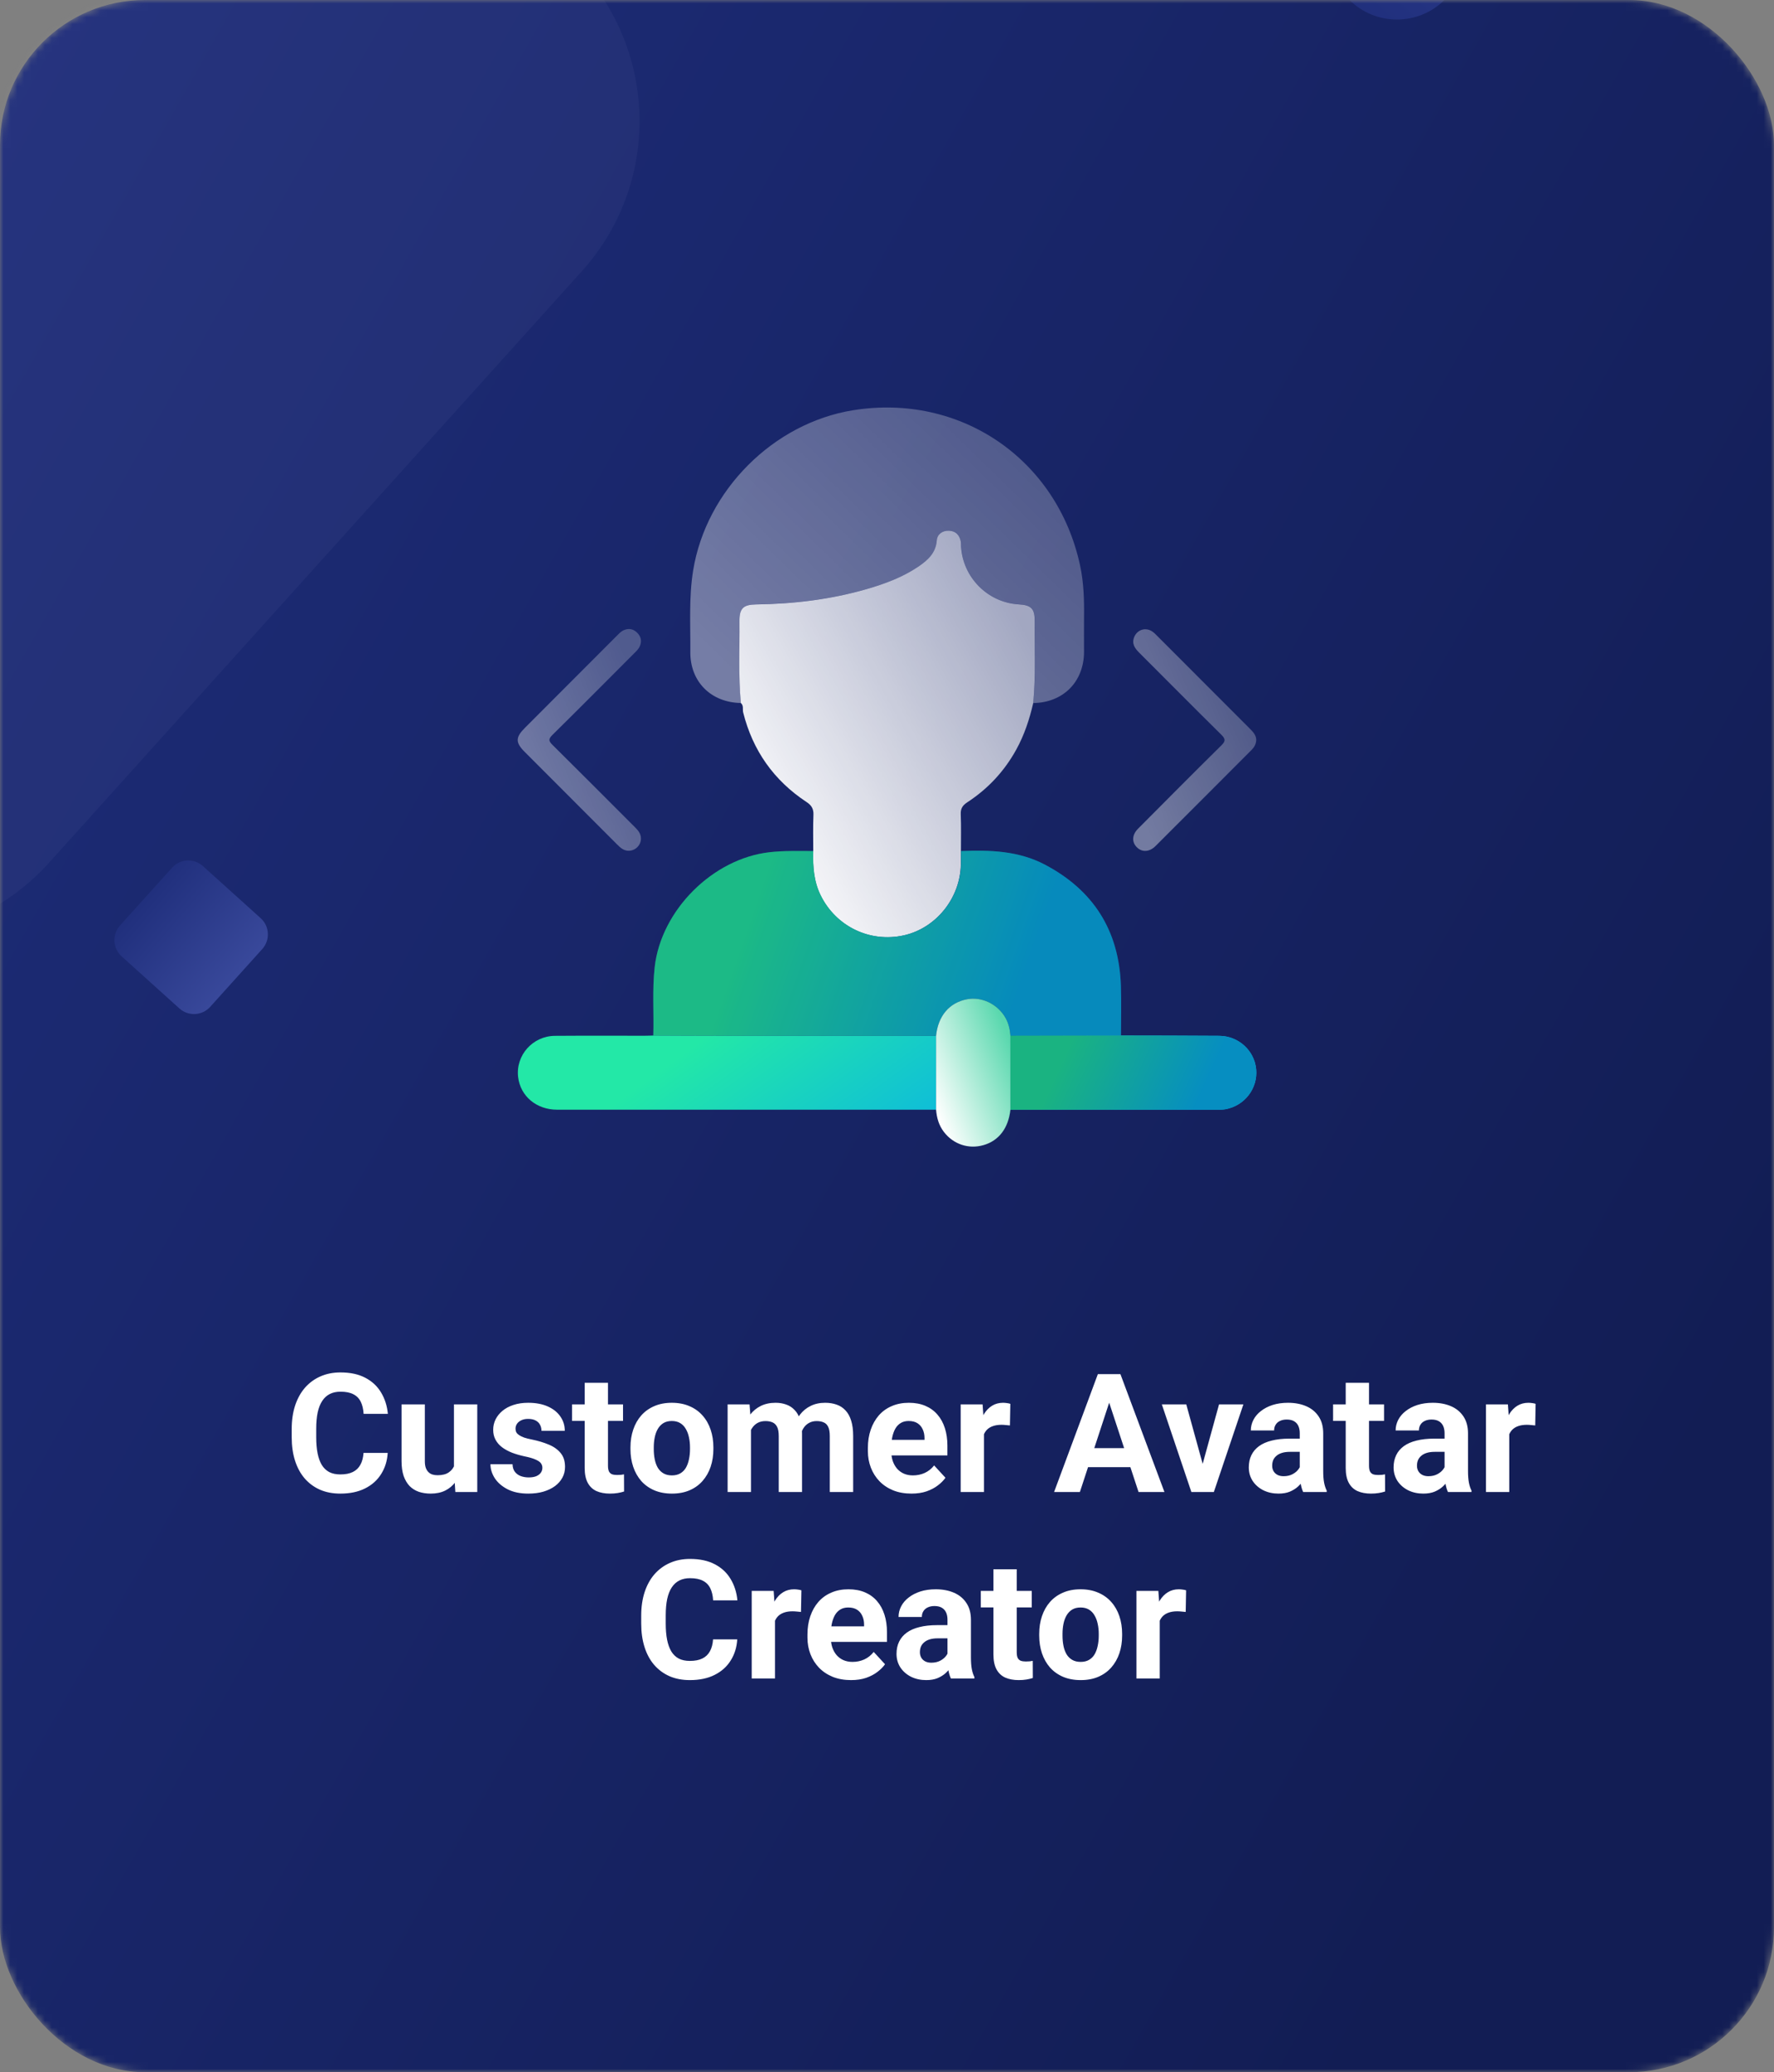
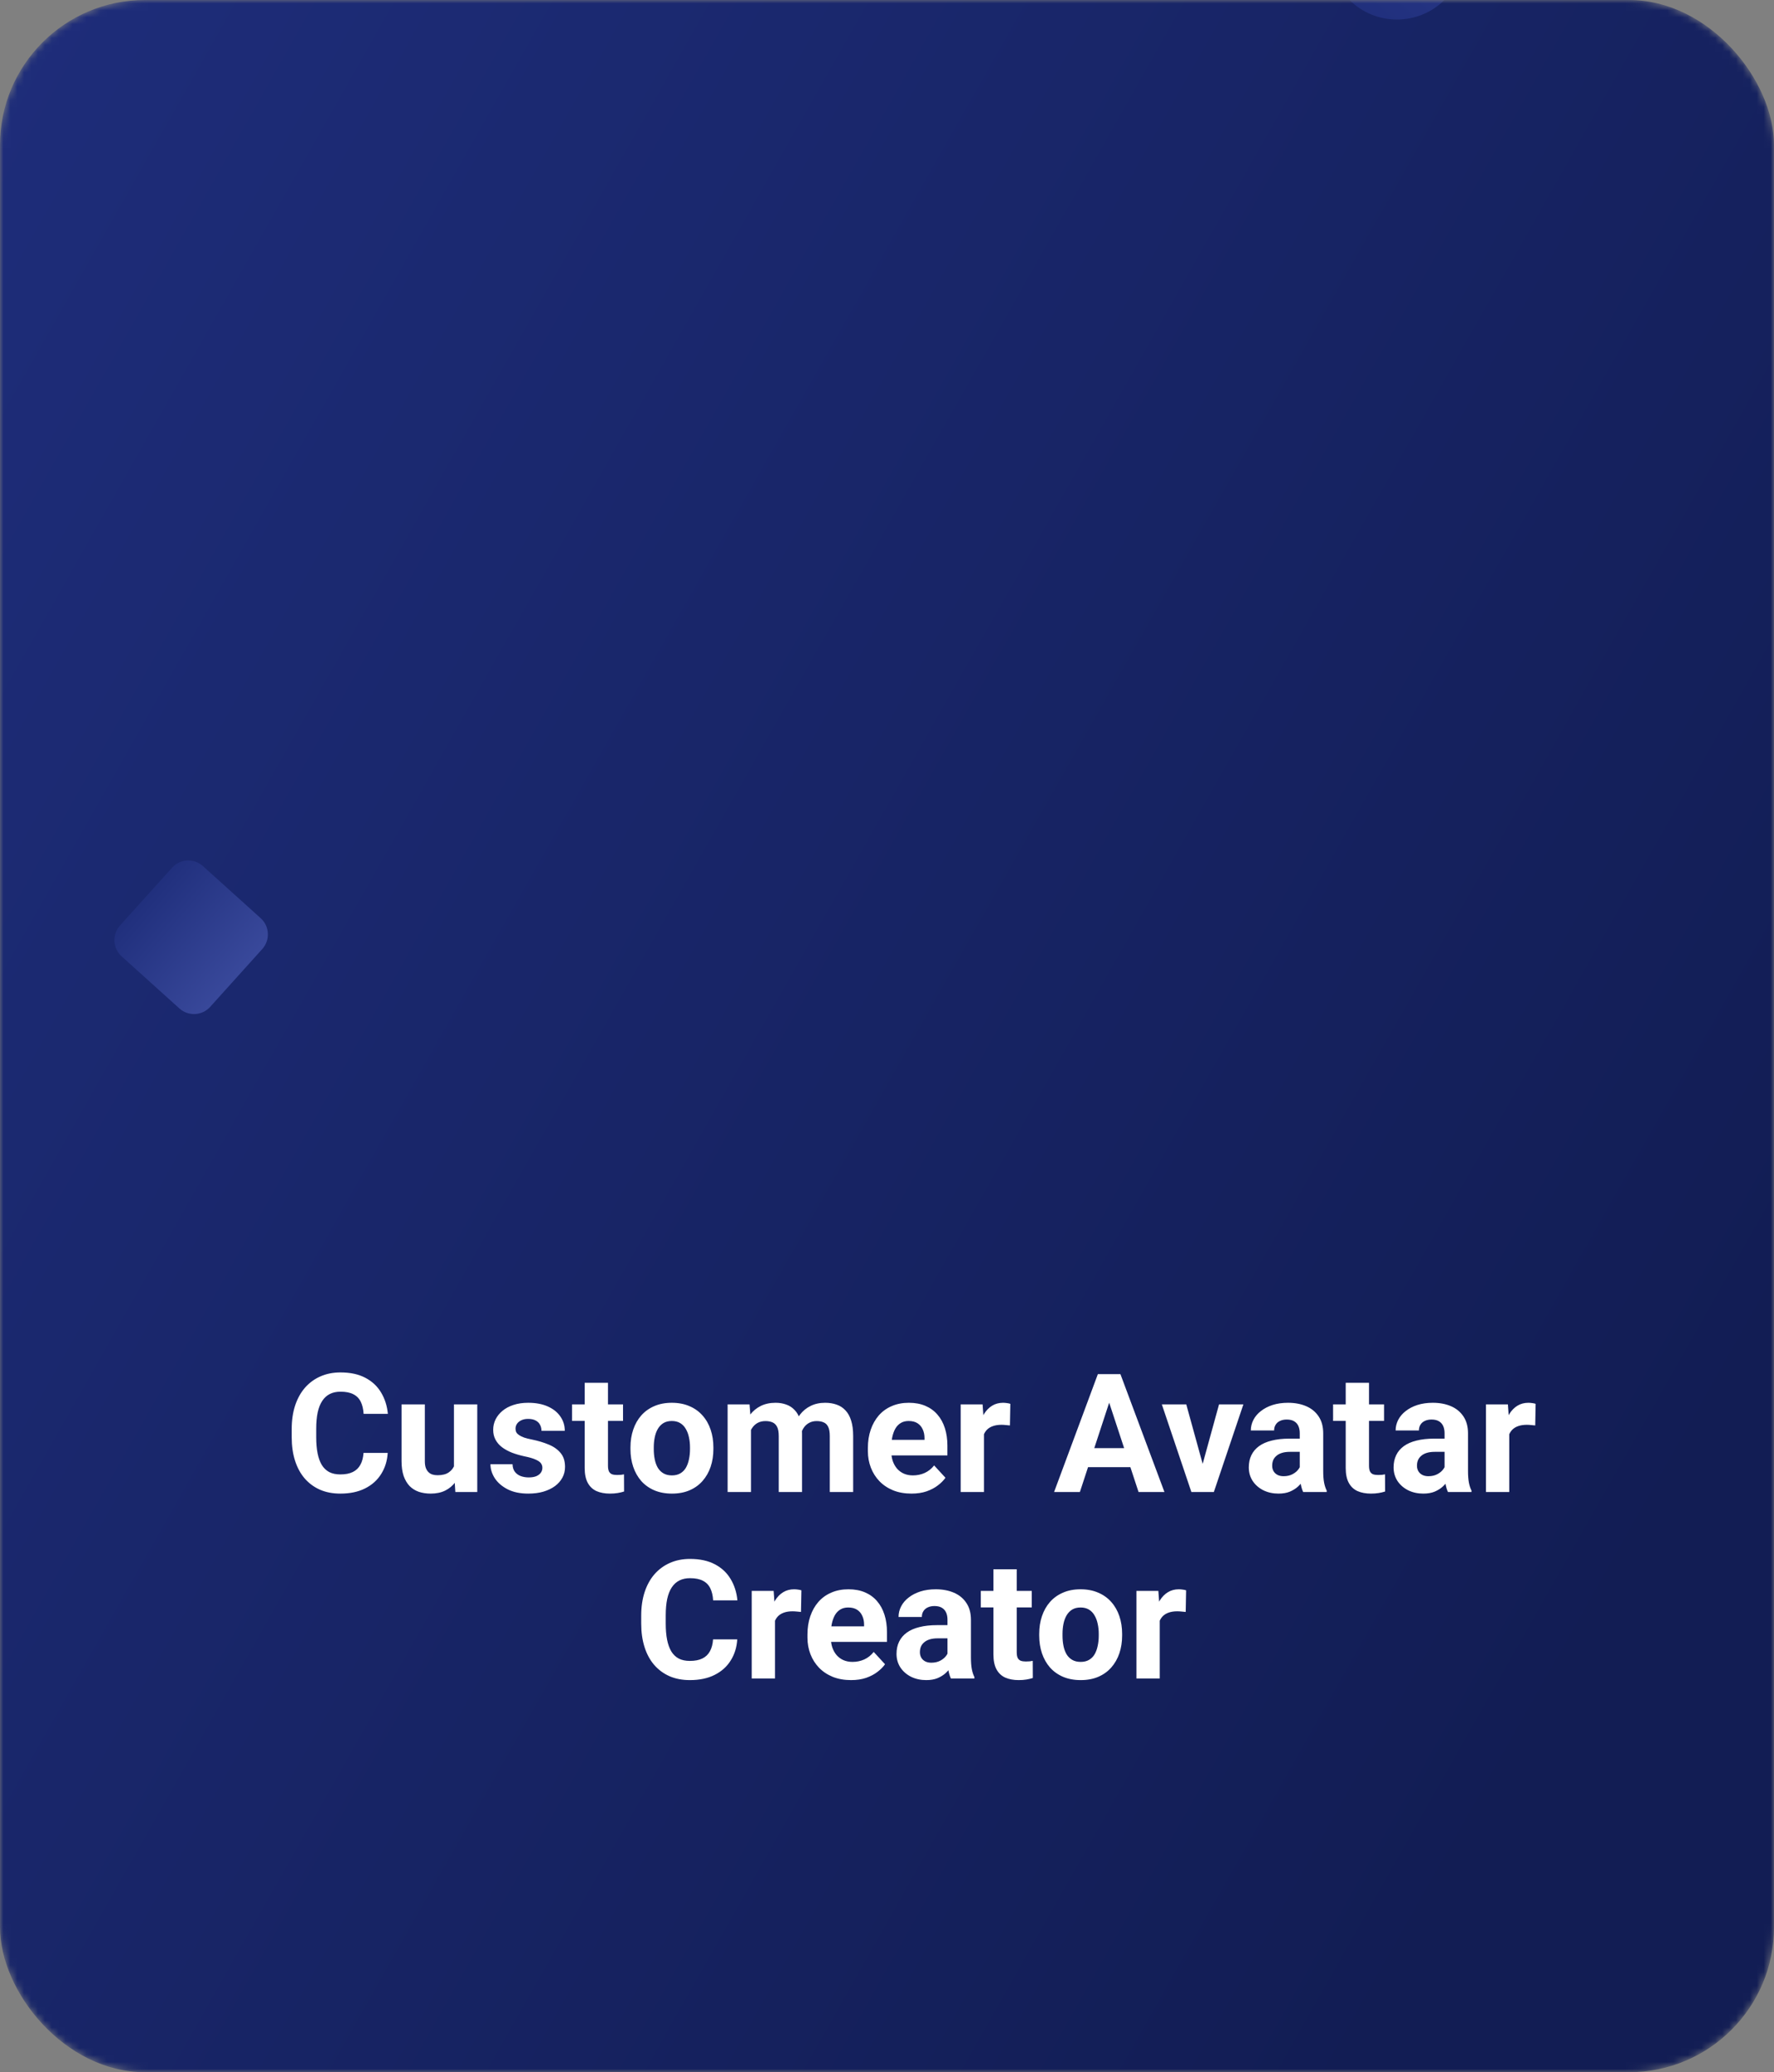
<svg xmlns="http://www.w3.org/2000/svg" width="257" height="300" viewBox="0 0 257 300" fill="none">
  <rect x="0" y="0" width="257" height="300" fill="#808080" stroke="none" />
  <mask id="mask0_12_370" style="mask-type:alpha" maskUnits="userSpaceOnUse" x="0" y="0" width="257" height="300">
    <rect width="257" height="300" rx="21" fill="url(#paint0_linear_12_370)" />
  </mask>
  <g mask="url(#mask0_12_370)">
    <rect width="257" height="300" rx="21" fill="url(#paint1_linear_12_370)" />
    <path d="M233.881 -24.628L209.29 -0.036C205.47 3.784 199.277 3.784 195.457 -0.036L170.865 -24.628C167.045 -28.448 167.045 -34.641 170.865 -38.461L195.457 -63.053C199.277 -66.872 205.47 -66.872 209.29 -63.053L233.881 -38.461C237.701 -34.641 237.701 -28.448 233.881 -24.628Z" fill="url(#paint2_linear_12_370)" />
    <path d="M52.664 210.34H56.168C56.098 211.488 55.781 212.508 55.219 213.398C54.664 214.289 53.887 214.984 52.887 215.484C51.895 215.984 50.699 216.234 49.301 216.234C48.207 216.234 47.227 216.047 46.359 215.672C45.492 215.289 44.75 214.742 44.133 214.031C43.523 213.32 43.059 212.461 42.738 211.453C42.418 210.445 42.258 209.316 42.258 208.066V206.883C42.258 205.633 42.422 204.504 42.75 203.496C43.086 202.48 43.562 201.617 44.18 200.906C44.805 200.195 45.551 199.648 46.418 199.266C47.285 198.883 48.254 198.691 49.324 198.691C50.746 198.691 51.945 198.949 52.922 199.465C53.906 199.98 54.668 200.691 55.207 201.598C55.754 202.504 56.082 203.535 56.191 204.691H52.676C52.637 204.004 52.5 203.422 52.266 202.945C52.031 202.461 51.676 202.098 51.199 201.855C50.73 201.605 50.105 201.48 49.324 201.48C48.738 201.48 48.227 201.59 47.789 201.809C47.352 202.027 46.984 202.359 46.688 202.805C46.391 203.25 46.168 203.812 46.02 204.492C45.879 205.164 45.809 205.953 45.809 206.859V208.066C45.809 208.949 45.875 209.727 46.008 210.398C46.141 211.062 46.344 211.625 46.617 212.086C46.898 212.539 47.258 212.883 47.695 213.117C48.141 213.344 48.676 213.457 49.301 213.457C50.035 213.457 50.641 213.34 51.117 213.105C51.594 212.871 51.957 212.523 52.207 212.062C52.465 211.602 52.617 211.027 52.664 210.34ZM65.766 212.965V203.32H69.141V216H65.965L65.766 212.965ZM66.141 210.363L67.137 210.34C67.137 211.184 67.039 211.969 66.844 212.695C66.648 213.414 66.356 214.039 65.965 214.57C65.574 215.094 65.082 215.504 64.488 215.801C63.895 216.09 63.195 216.234 62.391 216.234C61.773 216.234 61.203 216.148 60.68 215.977C60.164 215.797 59.719 215.52 59.344 215.145C58.977 214.762 58.688 214.273 58.477 213.68C58.273 213.078 58.172 212.355 58.172 211.512V203.32H61.547V211.535C61.547 211.91 61.59 212.227 61.676 212.484C61.77 212.742 61.898 212.953 62.062 213.117C62.227 213.281 62.418 213.398 62.637 213.469C62.863 213.539 63.113 213.574 63.387 213.574C64.082 213.574 64.629 213.434 65.027 213.152C65.434 212.871 65.719 212.488 65.883 212.004C66.055 211.512 66.141 210.965 66.141 210.363ZM78.574 212.496C78.574 212.254 78.504 212.035 78.363 211.84C78.223 211.645 77.961 211.465 77.578 211.301C77.203 211.129 76.66 210.973 75.949 210.832C75.309 210.691 74.711 210.516 74.156 210.305C73.609 210.086 73.133 209.824 72.727 209.52C72.328 209.215 72.016 208.855 71.789 208.441C71.562 208.02 71.449 207.539 71.449 207C71.449 206.469 71.562 205.969 71.789 205.5C72.023 205.031 72.356 204.617 72.785 204.258C73.223 203.891 73.754 203.605 74.379 203.402C75.012 203.191 75.723 203.086 76.512 203.086C77.613 203.086 78.559 203.262 79.348 203.613C80.144 203.965 80.754 204.449 81.176 205.066C81.606 205.676 81.82 206.371 81.82 207.152H78.445C78.445 206.824 78.375 206.531 78.234 206.273C78.102 206.008 77.891 205.801 77.602 205.652C77.32 205.496 76.953 205.418 76.5 205.418C76.125 205.418 75.801 205.484 75.527 205.617C75.254 205.742 75.043 205.914 74.894 206.133C74.754 206.344 74.684 206.578 74.684 206.836C74.684 207.031 74.723 207.207 74.801 207.363C74.887 207.512 75.023 207.648 75.211 207.773C75.398 207.898 75.641 208.016 75.938 208.125C76.242 208.227 76.617 208.32 77.062 208.406C77.977 208.594 78.793 208.84 79.512 209.145C80.231 209.441 80.801 209.848 81.223 210.363C81.644 210.871 81.856 211.539 81.856 212.367C81.856 212.93 81.731 213.445 81.481 213.914C81.231 214.383 80.871 214.793 80.402 215.145C79.934 215.488 79.371 215.758 78.715 215.953C78.066 216.141 77.336 216.234 76.523 216.234C75.344 216.234 74.344 216.023 73.523 215.602C72.711 215.18 72.094 214.645 71.672 213.996C71.258 213.34 71.051 212.668 71.051 211.98H74.25C74.266 212.441 74.383 212.812 74.602 213.094C74.828 213.375 75.113 213.578 75.457 213.703C75.809 213.828 76.188 213.891 76.594 213.891C77.031 213.891 77.394 213.832 77.684 213.715C77.973 213.59 78.191 213.426 78.34 213.223C78.496 213.012 78.574 212.77 78.574 212.496ZM90.258 203.32V205.711H82.875V203.32H90.258ZM84.703 200.191H88.078V212.18C88.078 212.547 88.125 212.828 88.219 213.023C88.32 213.219 88.469 213.355 88.664 213.434C88.859 213.504 89.106 213.539 89.402 213.539C89.613 213.539 89.801 213.531 89.965 213.516C90.137 213.492 90.281 213.469 90.398 213.445L90.41 215.93C90.121 216.023 89.809 216.098 89.473 216.152C89.137 216.207 88.766 216.234 88.359 216.234C87.617 216.234 86.969 216.113 86.414 215.871C85.867 215.621 85.445 215.223 85.148 214.676C84.852 214.129 84.703 213.41 84.703 212.52V200.191ZM91.336 209.789V209.543C91.336 208.613 91.469 207.758 91.734 206.977C92 206.188 92.387 205.504 92.894 204.926C93.402 204.348 94.027 203.898 94.769 203.578C95.512 203.25 96.363 203.086 97.324 203.086C98.285 203.086 99.141 203.25 99.891 203.578C100.641 203.898 101.27 204.348 101.777 204.926C102.293 205.504 102.684 206.188 102.949 206.977C103.215 207.758 103.348 208.613 103.348 209.543V209.789C103.348 210.711 103.215 211.566 102.949 212.355C102.684 213.137 102.293 213.82 101.777 214.406C101.27 214.984 100.645 215.434 99.902 215.754C99.16 216.074 98.309 216.234 97.348 216.234C96.387 216.234 95.531 216.074 94.781 215.754C94.039 215.434 93.41 214.984 92.894 214.406C92.387 213.82 92 213.137 91.734 212.355C91.469 211.566 91.336 210.711 91.336 209.789ZM94.711 209.543V209.789C94.711 210.32 94.758 210.816 94.852 211.277C94.945 211.738 95.094 212.145 95.297 212.496C95.508 212.84 95.781 213.109 96.117 213.305C96.453 213.5 96.863 213.598 97.348 213.598C97.816 213.598 98.219 213.5 98.555 213.305C98.891 213.109 99.16 212.84 99.363 212.496C99.566 212.145 99.715 211.738 99.809 211.277C99.91 210.816 99.961 210.32 99.961 209.789V209.543C99.961 209.027 99.91 208.543 99.809 208.09C99.715 207.629 99.562 207.223 99.352 206.871C99.148 206.512 98.879 206.23 98.543 206.027C98.207 205.824 97.801 205.723 97.324 205.723C96.848 205.723 96.441 205.824 96.106 206.027C95.777 206.23 95.508 206.512 95.297 206.871C95.094 207.223 94.945 207.629 94.852 208.09C94.758 208.543 94.711 209.027 94.711 209.543ZM108.797 205.945V216H105.41V203.32H108.586L108.797 205.945ZM108.328 209.215H107.391C107.391 208.332 107.496 207.52 107.707 206.777C107.926 206.027 108.242 205.379 108.656 204.832C109.078 204.277 109.598 203.848 110.215 203.543C110.832 203.238 111.547 203.086 112.359 203.086C112.922 203.086 113.438 203.172 113.906 203.344C114.375 203.508 114.777 203.77 115.113 204.129C115.457 204.48 115.723 204.941 115.91 205.512C116.098 206.074 116.191 206.75 116.191 207.539V216H112.816V207.914C112.816 207.336 112.738 206.891 112.582 206.578C112.426 206.266 112.203 206.047 111.914 205.922C111.633 205.797 111.293 205.734 110.895 205.734C110.457 205.734 110.074 205.824 109.746 206.004C109.426 206.184 109.16 206.434 108.949 206.754C108.738 207.066 108.582 207.434 108.48 207.855C108.379 208.277 108.328 208.73 108.328 209.215ZM115.875 208.828L114.668 208.98C114.668 208.152 114.77 207.383 114.973 206.672C115.184 205.961 115.492 205.336 115.898 204.797C116.312 204.258 116.824 203.84 117.434 203.543C118.043 203.238 118.746 203.086 119.543 203.086C120.152 203.086 120.707 203.176 121.207 203.355C121.707 203.527 122.133 203.805 122.484 204.188C122.844 204.562 123.117 205.055 123.305 205.664C123.5 206.273 123.598 207.02 123.598 207.902V216H120.211V207.902C120.211 207.316 120.133 206.871 119.977 206.566C119.828 206.254 119.609 206.039 119.32 205.922C119.039 205.797 118.703 205.734 118.312 205.734C117.906 205.734 117.551 205.816 117.246 205.98C116.941 206.137 116.688 206.355 116.484 206.637C116.281 206.918 116.129 207.246 116.027 207.621C115.926 207.988 115.875 208.391 115.875 208.828ZM132.047 216.234C131.062 216.234 130.18 216.078 129.398 215.766C128.617 215.445 127.953 215.004 127.406 214.441C126.867 213.879 126.453 213.227 126.164 212.484C125.875 211.734 125.73 210.938 125.73 210.094V209.625C125.73 208.664 125.867 207.785 126.141 206.988C126.414 206.191 126.805 205.5 127.312 204.914C127.828 204.328 128.453 203.879 129.188 203.566C129.922 203.246 130.75 203.086 131.672 203.086C132.57 203.086 133.367 203.234 134.062 203.531C134.758 203.828 135.34 204.25 135.809 204.797C136.285 205.344 136.645 206 136.887 206.766C137.129 207.523 137.25 208.367 137.25 209.297V210.703H127.172V208.453H133.934V208.195C133.934 207.727 133.848 207.309 133.676 206.941C133.512 206.566 133.262 206.27 132.926 206.051C132.59 205.832 132.16 205.723 131.637 205.723C131.191 205.723 130.809 205.82 130.488 206.016C130.168 206.211 129.906 206.484 129.703 206.836C129.508 207.188 129.359 207.602 129.258 208.078C129.164 208.547 129.117 209.062 129.117 209.625V210.094C129.117 210.602 129.188 211.07 129.328 211.5C129.477 211.93 129.684 212.301 129.949 212.613C130.223 212.926 130.551 213.168 130.934 213.34C131.324 213.512 131.766 213.598 132.258 213.598C132.867 213.598 133.434 213.48 133.957 213.246C134.488 213.004 134.945 212.641 135.328 212.156L136.969 213.938C136.703 214.32 136.34 214.688 135.879 215.039C135.426 215.391 134.879 215.68 134.238 215.906C133.598 216.125 132.867 216.234 132.047 216.234ZM142.547 206.086V216H139.172V203.32H142.348L142.547 206.086ZM146.367 203.238L146.309 206.367C146.145 206.344 145.945 206.324 145.711 206.309C145.484 206.285 145.277 206.273 145.09 206.273C144.613 206.273 144.199 206.336 143.848 206.461C143.504 206.578 143.215 206.754 142.98 206.988C142.754 207.223 142.582 207.508 142.465 207.844C142.355 208.18 142.293 208.562 142.277 208.992L141.598 208.781C141.598 207.961 141.68 207.207 141.844 206.52C142.008 205.824 142.246 205.219 142.559 204.703C142.879 204.188 143.27 203.789 143.73 203.508C144.191 203.227 144.719 203.086 145.312 203.086C145.5 203.086 145.691 203.102 145.887 203.133C146.082 203.156 146.242 203.191 146.367 203.238ZM161.086 201.855L156.445 216H152.707L159.047 198.938H161.426L161.086 201.855ZM164.941 216L160.289 201.855L159.914 198.938H162.316L168.691 216H164.941ZM164.73 209.648V212.402H155.719V209.648H164.73ZM173.789 213.539L176.602 203.32H180.129L175.852 216H173.719L173.789 213.539ZM171.855 203.32L174.68 213.551L174.738 216H172.594L168.316 203.32H171.855ZM188.297 213.141V207.492C188.297 207.086 188.23 206.738 188.098 206.449C187.965 206.152 187.758 205.922 187.477 205.758C187.203 205.594 186.848 205.512 186.41 205.512C186.035 205.512 185.711 205.578 185.438 205.711C185.164 205.836 184.953 206.02 184.805 206.262C184.656 206.496 184.582 206.773 184.582 207.094H181.207C181.207 206.555 181.332 206.043 181.582 205.559C181.832 205.074 182.195 204.648 182.672 204.281C183.148 203.906 183.715 203.613 184.371 203.402C185.035 203.191 185.777 203.086 186.598 203.086C187.582 203.086 188.457 203.25 189.223 203.578C189.988 203.906 190.59 204.398 191.027 205.055C191.473 205.711 191.695 206.531 191.695 207.516V212.941C191.695 213.637 191.738 214.207 191.824 214.652C191.91 215.09 192.035 215.473 192.199 215.801V216H188.789C188.625 215.656 188.5 215.227 188.414 214.711C188.336 214.188 188.297 213.664 188.297 213.141ZM188.742 208.277L188.766 210.188H186.879C186.434 210.188 186.047 210.238 185.719 210.34C185.391 210.441 185.121 210.586 184.91 210.773C184.699 210.953 184.543 211.164 184.441 211.406C184.348 211.648 184.301 211.914 184.301 212.203C184.301 212.492 184.367 212.754 184.5 212.988C184.633 213.215 184.824 213.395 185.074 213.527C185.324 213.652 185.617 213.715 185.953 213.715C186.461 213.715 186.902 213.613 187.277 213.41C187.652 213.207 187.941 212.957 188.145 212.66C188.355 212.363 188.465 212.082 188.473 211.816L189.363 213.246C189.238 213.566 189.066 213.898 188.848 214.242C188.637 214.586 188.367 214.91 188.039 215.215C187.711 215.512 187.316 215.758 186.855 215.953C186.395 216.141 185.848 216.234 185.215 216.234C184.41 216.234 183.68 216.074 183.023 215.754C182.375 215.426 181.859 214.977 181.477 214.406C181.102 213.828 180.914 213.172 180.914 212.438C180.914 211.773 181.039 211.184 181.289 210.668C181.539 210.152 181.906 209.719 182.391 209.367C182.883 209.008 183.496 208.738 184.23 208.559C184.965 208.371 185.816 208.277 186.785 208.277H188.742ZM200.508 203.32V205.711H193.125V203.32H200.508ZM194.953 200.191H198.328V212.18C198.328 212.547 198.375 212.828 198.469 213.023C198.57 213.219 198.719 213.355 198.914 213.434C199.109 213.504 199.355 213.539 199.652 213.539C199.863 213.539 200.051 213.531 200.215 213.516C200.387 213.492 200.531 213.469 200.648 213.445L200.66 215.93C200.371 216.023 200.059 216.098 199.723 216.152C199.387 216.207 199.016 216.234 198.609 216.234C197.867 216.234 197.219 216.113 196.664 215.871C196.117 215.621 195.695 215.223 195.398 214.676C195.102 214.129 194.953 213.41 194.953 212.52V200.191ZM209.273 213.141V207.492C209.273 207.086 209.207 206.738 209.074 206.449C208.941 206.152 208.734 205.922 208.453 205.758C208.18 205.594 207.824 205.512 207.387 205.512C207.012 205.512 206.688 205.578 206.414 205.711C206.141 205.836 205.93 206.02 205.781 206.262C205.633 206.496 205.559 206.773 205.559 207.094H202.184C202.184 206.555 202.309 206.043 202.559 205.559C202.809 205.074 203.172 204.648 203.648 204.281C204.125 203.906 204.691 203.613 205.348 203.402C206.012 203.191 206.754 203.086 207.574 203.086C208.559 203.086 209.434 203.25 210.199 203.578C210.965 203.906 211.566 204.398 212.004 205.055C212.449 205.711 212.672 206.531 212.672 207.516V212.941C212.672 213.637 212.715 214.207 212.801 214.652C212.887 215.09 213.012 215.473 213.176 215.801V216H209.766C209.602 215.656 209.477 215.227 209.391 214.711C209.312 214.188 209.273 213.664 209.273 213.141ZM209.719 208.277L209.742 210.188H207.855C207.41 210.188 207.023 210.238 206.695 210.34C206.367 210.441 206.098 210.586 205.887 210.773C205.676 210.953 205.52 211.164 205.418 211.406C205.324 211.648 205.277 211.914 205.277 212.203C205.277 212.492 205.344 212.754 205.477 212.988C205.609 213.215 205.801 213.395 206.051 213.527C206.301 213.652 206.594 213.715 206.93 213.715C207.438 213.715 207.879 213.613 208.254 213.41C208.629 213.207 208.918 212.957 209.121 212.66C209.332 212.363 209.441 212.082 209.449 211.816L210.34 213.246C210.215 213.566 210.043 213.898 209.824 214.242C209.613 214.586 209.344 214.91 209.016 215.215C208.688 215.512 208.293 215.758 207.832 215.953C207.371 216.141 206.824 216.234 206.191 216.234C205.387 216.234 204.656 216.074 204 215.754C203.352 215.426 202.836 214.977 202.453 214.406C202.078 213.828 201.891 213.172 201.891 212.438C201.891 211.773 202.016 211.184 202.266 210.668C202.516 210.152 202.883 209.719 203.367 209.367C203.859 209.008 204.473 208.738 205.207 208.559C205.941 208.371 206.793 208.277 207.762 208.277H209.719ZM218.648 206.086V216H215.273V203.32H218.449L218.648 206.086ZM222.469 203.238L222.41 206.367C222.246 206.344 222.047 206.324 221.812 206.309C221.586 206.285 221.379 206.273 221.191 206.273C220.715 206.273 220.301 206.336 219.949 206.461C219.605 206.578 219.316 206.754 219.082 206.988C218.855 207.223 218.684 207.508 218.566 207.844C218.457 208.18 218.395 208.562 218.379 208.992L217.699 208.781C217.699 207.961 217.781 207.207 217.945 206.52C218.109 205.824 218.348 205.219 218.66 204.703C218.98 204.188 219.371 203.789 219.832 203.508C220.293 203.227 220.82 203.086 221.414 203.086C221.602 203.086 221.793 203.102 221.988 203.133C222.184 203.156 222.344 203.191 222.469 203.238ZM103.301 237.34H106.805C106.734 238.488 106.418 239.508 105.855 240.398C105.301 241.289 104.523 241.984 103.523 242.484C102.531 242.984 101.336 243.234 99.938 243.234C98.844 243.234 97.863 243.047 96.996 242.672C96.129 242.289 95.387 241.742 94.769 241.031C94.16 240.32 93.695 239.461 93.375 238.453C93.055 237.445 92.894 236.316 92.894 235.066V233.883C92.894 232.633 93.059 231.504 93.387 230.496C93.723 229.48 94.199 228.617 94.816 227.906C95.441 227.195 96.188 226.648 97.055 226.266C97.922 225.883 98.891 225.691 99.961 225.691C101.383 225.691 102.582 225.949 103.559 226.465C104.543 226.98 105.305 227.691 105.844 228.598C106.391 229.504 106.719 230.535 106.828 231.691H103.312C103.273 231.004 103.137 230.422 102.902 229.945C102.668 229.461 102.312 229.098 101.836 228.855C101.367 228.605 100.742 228.48 99.961 228.48C99.375 228.48 98.863 228.59 98.426 228.809C97.988 229.027 97.621 229.359 97.324 229.805C97.027 230.25 96.805 230.812 96.656 231.492C96.516 232.164 96.445 232.953 96.445 233.859V235.066C96.445 235.949 96.512 236.727 96.644 237.398C96.777 238.062 96.981 238.625 97.254 239.086C97.535 239.539 97.894 239.883 98.332 240.117C98.777 240.344 99.312 240.457 99.938 240.457C100.672 240.457 101.277 240.34 101.754 240.105C102.23 239.871 102.594 239.523 102.844 239.062C103.102 238.602 103.254 238.027 103.301 237.34ZM112.277 233.086V243H108.902V230.32H112.078L112.277 233.086ZM116.098 230.238L116.039 233.367C115.875 233.344 115.676 233.324 115.441 233.309C115.215 233.285 115.008 233.273 114.82 233.273C114.344 233.273 113.93 233.336 113.578 233.461C113.234 233.578 112.945 233.754 112.711 233.988C112.484 234.223 112.312 234.508 112.195 234.844C112.086 235.18 112.023 235.562 112.008 235.992L111.328 235.781C111.328 234.961 111.41 234.207 111.574 233.52C111.738 232.824 111.977 232.219 112.289 231.703C112.609 231.188 113 230.789 113.461 230.508C113.922 230.227 114.449 230.086 115.043 230.086C115.23 230.086 115.422 230.102 115.617 230.133C115.812 230.156 115.973 230.191 116.098 230.238ZM123.293 243.234C122.309 243.234 121.426 243.078 120.645 242.766C119.863 242.445 119.199 242.004 118.652 241.441C118.113 240.879 117.699 240.227 117.41 239.484C117.121 238.734 116.977 237.938 116.977 237.094V236.625C116.977 235.664 117.113 234.785 117.387 233.988C117.66 233.191 118.051 232.5 118.559 231.914C119.074 231.328 119.699 230.879 120.434 230.566C121.168 230.246 121.996 230.086 122.918 230.086C123.816 230.086 124.613 230.234 125.309 230.531C126.004 230.828 126.586 231.25 127.055 231.797C127.531 232.344 127.891 233 128.133 233.766C128.375 234.523 128.496 235.367 128.496 236.297V237.703H118.418V235.453H125.18V235.195C125.18 234.727 125.094 234.309 124.922 233.941C124.758 233.566 124.508 233.27 124.172 233.051C123.836 232.832 123.406 232.723 122.883 232.723C122.438 232.723 122.055 232.82 121.734 233.016C121.414 233.211 121.152 233.484 120.949 233.836C120.754 234.188 120.605 234.602 120.504 235.078C120.41 235.547 120.363 236.062 120.363 236.625V237.094C120.363 237.602 120.434 238.07 120.574 238.5C120.723 238.93 120.93 239.301 121.195 239.613C121.469 239.926 121.797 240.168 122.18 240.34C122.57 240.512 123.012 240.598 123.504 240.598C124.113 240.598 124.68 240.48 125.203 240.246C125.734 240.004 126.191 239.641 126.574 239.156L128.215 240.938C127.949 241.32 127.586 241.688 127.125 242.039C126.672 242.391 126.125 242.68 125.484 242.906C124.844 243.125 124.113 243.234 123.293 243.234ZM137.262 240.141V234.492C137.262 234.086 137.195 233.738 137.062 233.449C136.93 233.152 136.723 232.922 136.441 232.758C136.168 232.594 135.812 232.512 135.375 232.512C135 232.512 134.676 232.578 134.402 232.711C134.129 232.836 133.918 233.02 133.77 233.262C133.621 233.496 133.547 233.773 133.547 234.094H130.172C130.172 233.555 130.297 233.043 130.547 232.559C130.797 232.074 131.16 231.648 131.637 231.281C132.113 230.906 132.68 230.613 133.336 230.402C134 230.191 134.742 230.086 135.562 230.086C136.547 230.086 137.422 230.25 138.188 230.578C138.953 230.906 139.555 231.398 139.992 232.055C140.438 232.711 140.66 233.531 140.66 234.516V239.941C140.66 240.637 140.703 241.207 140.789 241.652C140.875 242.09 141 242.473 141.164 242.801V243H137.754C137.59 242.656 137.465 242.227 137.379 241.711C137.301 241.188 137.262 240.664 137.262 240.141ZM137.707 235.277L137.73 237.188H135.844C135.398 237.188 135.012 237.238 134.684 237.34C134.355 237.441 134.086 237.586 133.875 237.773C133.664 237.953 133.508 238.164 133.406 238.406C133.312 238.648 133.266 238.914 133.266 239.203C133.266 239.492 133.332 239.754 133.465 239.988C133.598 240.215 133.789 240.395 134.039 240.527C134.289 240.652 134.582 240.715 134.918 240.715C135.426 240.715 135.867 240.613 136.242 240.41C136.617 240.207 136.906 239.957 137.109 239.66C137.32 239.363 137.43 239.082 137.438 238.816L138.328 240.246C138.203 240.566 138.031 240.898 137.812 241.242C137.602 241.586 137.332 241.91 137.004 242.215C136.676 242.512 136.281 242.758 135.82 242.953C135.359 243.141 134.812 243.234 134.18 243.234C133.375 243.234 132.645 243.074 131.988 242.754C131.34 242.426 130.824 241.977 130.441 241.406C130.066 240.828 129.879 240.172 129.879 239.438C129.879 238.773 130.004 238.184 130.254 237.668C130.504 237.152 130.871 236.719 131.355 236.367C131.848 236.008 132.461 235.738 133.195 235.559C133.93 235.371 134.781 235.277 135.75 235.277H137.707ZM149.473 230.32V232.711H142.09V230.32H149.473ZM143.918 227.191H147.293V239.18C147.293 239.547 147.34 239.828 147.434 240.023C147.535 240.219 147.684 240.355 147.879 240.434C148.074 240.504 148.32 240.539 148.617 240.539C148.828 240.539 149.016 240.531 149.18 240.516C149.352 240.492 149.496 240.469 149.613 240.445L149.625 242.93C149.336 243.023 149.023 243.098 148.688 243.152C148.352 243.207 147.98 243.234 147.574 243.234C146.832 243.234 146.184 243.113 145.629 242.871C145.082 242.621 144.66 242.223 144.363 241.676C144.066 241.129 143.918 240.41 143.918 239.52V227.191ZM150.551 236.789V236.543C150.551 235.613 150.684 234.758 150.949 233.977C151.215 233.188 151.602 232.504 152.109 231.926C152.617 231.348 153.242 230.898 153.984 230.578C154.727 230.25 155.578 230.086 156.539 230.086C157.5 230.086 158.355 230.25 159.105 230.578C159.855 230.898 160.484 231.348 160.992 231.926C161.508 232.504 161.898 233.188 162.164 233.977C162.43 234.758 162.562 235.613 162.562 236.543V236.789C162.562 237.711 162.43 238.566 162.164 239.355C161.898 240.137 161.508 240.82 160.992 241.406C160.484 241.984 159.859 242.434 159.117 242.754C158.375 243.074 157.523 243.234 156.562 243.234C155.602 243.234 154.746 243.074 153.996 242.754C153.254 242.434 152.625 241.984 152.109 241.406C151.602 240.82 151.215 240.137 150.949 239.355C150.684 238.566 150.551 237.711 150.551 236.789ZM153.926 236.543V236.789C153.926 237.32 153.973 237.816 154.066 238.277C154.16 238.738 154.309 239.145 154.512 239.496C154.723 239.84 154.996 240.109 155.332 240.305C155.668 240.5 156.078 240.598 156.562 240.598C157.031 240.598 157.434 240.5 157.77 240.305C158.105 240.109 158.375 239.84 158.578 239.496C158.781 239.145 158.93 238.738 159.023 238.277C159.125 237.816 159.176 237.32 159.176 236.789V236.543C159.176 236.027 159.125 235.543 159.023 235.09C158.93 234.629 158.777 234.223 158.566 233.871C158.363 233.512 158.094 233.23 157.758 233.027C157.422 232.824 157.016 232.723 156.539 232.723C156.062 232.723 155.656 232.824 155.32 233.027C154.992 233.23 154.723 233.512 154.512 233.871C154.309 234.223 154.16 234.629 154.066 235.09C153.973 235.543 153.926 236.027 153.926 236.543ZM168.012 233.086V243H164.637V230.32H167.812L168.012 233.086ZM171.832 230.238L171.773 233.367C171.609 233.344 171.41 233.324 171.176 233.309C170.949 233.285 170.742 233.273 170.555 233.273C170.078 233.273 169.664 233.336 169.312 233.461C168.969 233.578 168.68 233.754 168.445 233.988C168.219 234.223 168.047 234.508 167.93 234.844C167.82 235.18 167.758 235.562 167.742 235.992L167.062 235.781C167.062 234.961 167.145 234.207 167.309 233.52C167.473 232.824 167.711 232.219 168.023 231.703C168.344 231.188 168.734 230.789 169.195 230.508C169.656 230.227 170.184 230.086 170.777 230.086C170.965 230.086 171.156 230.102 171.352 230.133C171.547 230.156 171.707 230.191 171.832 230.238Z" fill="white" />
-     <path opacity="0.04" d="M84.305 39.247L7.081 124.925C-4.913 138.233 -25.426 139.298 -38.734 127.303L-124.412 50.08C-137.72 38.085 -138.785 17.573 -126.79 4.265L-49.567 -81.413C-37.572 -94.722 -17.06 -95.786 -3.752 -83.791L81.927 -6.568C95.235 5.427 96.299 25.939 84.305 39.247Z" fill="url(#paint3_linear_12_370)" />
    <path d="M25.983 145.993L17.619 138.455C16.321 137.284 16.217 135.281 17.387 133.983L24.926 125.619C26.096 124.32 28.099 124.216 29.398 125.387L37.761 132.925C39.06 134.096 39.164 136.098 37.993 137.397L30.455 145.761C29.284 147.06 27.282 147.164 25.983 145.993Z" fill="url(#paint4_linear_12_370)" />
  </g>
  <g clip-path="url(#clip0_12_370)">
    <path d="M117.816 123.21C117.816 121.47 117.77 119.724 117.842 117.99C117.88 117.1 117.569 116.587 116.836 116.107C112.107 112.984 109.045 108.659 107.663 103.14C107.553 102.692 107.767 102.153 107.332 101.783C106.956 97.855 107.164 93.92 107.125 89.985C107.105 88.076 107.657 87.531 109.544 87.505C114.981 87.433 120.339 86.79 125.581 85.278C128.221 84.511 130.79 83.564 133.08 82.005C134.416 81.09 135.571 80.064 135.714 78.239C135.785 77.343 136.512 76.811 137.446 76.83C138.432 76.85 139.003 77.434 139.191 78.388C139.236 78.603 139.21 78.83 139.223 79.057C139.463 83.583 143.09 87.239 147.598 87.498C149.421 87.602 149.921 88.122 149.901 89.992C149.856 93.927 150.07 97.861 149.681 101.79C149.142 104.14 148.396 106.4 147.222 108.529C145.483 111.679 143.109 114.211 140.112 116.165C139.457 116.594 139.152 117.055 139.184 117.873C139.256 119.652 139.21 121.438 139.21 123.223C139.21 123.853 139.21 124.483 139.197 125.113C139.126 130.009 135.616 134.379 130.926 135.424C126.009 136.515 121.092 134.132 118.873 129.619C117.874 127.58 117.744 125.425 117.796 123.223L117.816 123.21Z" fill="url(#paint5_linear_12_370)" />
-     <path d="M117.816 123.21C117.757 125.412 117.887 127.567 118.892 129.606C121.111 134.119 126.028 136.508 130.946 135.411C135.636 134.366 139.139 130.002 139.217 125.1C139.223 124.47 139.223 123.84 139.23 123.21C143.408 123.042 147.553 123.165 151.367 125.171C158.406 128.872 162.11 134.716 162.383 142.677C162.467 145.086 162.396 147.501 162.396 149.91C157.057 149.923 151.724 149.936 146.385 149.943C146.314 149.047 146.126 148.183 145.685 147.391C144.569 145.371 142.227 144.235 140.054 144.67C137.517 145.177 135.908 147.086 135.61 149.943C125.185 149.943 114.754 149.943 104.329 149.943C101.098 149.943 97.874 149.923 94.643 149.91C94.741 146.612 94.475 143.313 94.844 140.015C95.772 131.775 103.252 124.308 111.484 123.379C113.599 123.139 115.701 123.21 117.809 123.21H117.816Z" fill="url(#paint6_linear_12_370)" />
-     <path d="M117.816 123.21C117.757 125.412 117.887 127.567 118.892 129.606C121.111 134.119 126.028 136.508 130.946 135.411C135.636 134.366 139.139 130.002 139.217 125.1C139.223 124.47 139.223 123.84 139.23 123.21C143.408 123.042 147.553 123.165 151.367 125.171C158.406 128.872 162.11 134.716 162.383 142.677C162.467 145.086 162.396 147.501 162.396 149.91C157.057 149.923 151.724 149.936 146.385 149.943C146.314 149.047 146.126 148.183 145.685 147.391C144.569 145.371 142.227 144.235 140.054 144.67C137.517 145.177 135.908 147.086 135.61 149.943C125.185 149.943 114.754 149.943 104.329 149.943C101.098 149.943 97.874 149.923 94.643 149.91C94.741 146.612 94.475 143.313 94.844 140.015C95.772 131.775 103.252 124.308 111.484 123.379C113.599 123.139 115.701 123.21 117.809 123.21H117.816Z" fill="black" fill-opacity="0.2" />
    <path opacity="0.4" d="M149.687 101.783C150.076 97.855 149.862 93.92 149.908 89.985C149.927 88.109 149.428 87.596 147.605 87.492C143.096 87.232 139.463 83.57 139.23 79.051C139.217 78.83 139.243 78.603 139.197 78.382C139.009 77.427 138.438 76.843 137.452 76.823C136.518 76.804 135.792 77.337 135.72 78.233C135.577 80.057 134.423 81.09 133.086 81.999C130.796 83.563 128.227 84.511 125.587 85.271C120.352 86.784 114.987 87.42 109.551 87.498C107.657 87.524 107.105 88.063 107.131 89.979C107.176 93.913 106.962 97.848 107.339 101.777C103.005 101.705 99.969 98.699 100.008 94.374C100.041 90.44 99.781 86.505 100.417 82.583C102.298 71.006 112.029 61.246 123.602 59.389C139.145 56.903 153.138 66.454 156.466 81.836C157.005 84.323 157.076 86.842 157.044 89.375C157.024 91.05 157.044 92.719 157.044 94.394C157.018 98.712 154.021 101.725 149.687 101.783Z" fill="url(#paint7_linear_12_370)" />
    <path d="M94.643 149.917C97.874 149.929 101.098 149.949 104.329 149.949C114.754 149.949 125.185 149.949 135.61 149.949C135.61 153.52 135.61 157.085 135.61 160.656C117.316 160.656 99.016 160.656 80.722 160.656C77.705 160.656 75.383 158.695 75.058 155.916C74.695 152.78 77.167 149.988 80.391 149.962C84.731 149.929 89.077 149.955 93.417 149.949C93.826 149.949 94.235 149.929 94.637 149.917H94.643Z" fill="url(#paint8_linear_12_370)" />
-     <path d="M146.379 149.949C151.718 149.936 157.05 149.923 162.389 149.917C167.138 149.929 171.886 149.923 176.635 149.962C179.425 149.981 181.728 152.092 181.981 154.799C182.24 157.559 180.32 160.078 177.537 160.585C177.031 160.676 176.505 160.663 175.986 160.663C166.119 160.663 156.252 160.663 146.385 160.663C146.385 157.091 146.385 153.527 146.385 149.955L146.379 149.949Z" fill="url(#paint9_linear_12_370)" />
    <path d="M146.379 149.949C151.718 149.936 157.05 149.923 162.389 149.917C167.138 149.929 171.887 149.923 176.635 149.962C179.425 149.981 181.728 152.092 181.981 154.799C182.24 157.559 180.32 160.078 177.537 160.585C177.031 160.676 176.505 160.663 175.987 160.663C166.119 160.663 156.252 160.663 146.385 160.663C146.385 157.091 146.385 153.527 146.385 149.955L146.379 149.949Z" fill="url(#paint10_linear_12_370)" />
    <path d="M146.379 149.949C146.379 153.52 146.379 157.085 146.379 160.656C146.087 163.332 144.705 165.15 142.473 165.786C140.313 166.403 138.101 165.656 136.732 163.858C136.006 162.91 135.701 161.819 135.61 160.65C135.61 157.079 135.61 153.514 135.61 149.943C135.908 147.079 137.517 145.177 140.054 144.67C142.22 144.235 144.562 145.372 145.685 147.391C146.126 148.19 146.314 149.047 146.385 149.943L146.379 149.949Z" fill="url(#paint11_linear_12_370)" />
    <path opacity="0.4" d="M92.853 121.366C92.879 122.697 91.432 123.6 90.258 122.957C89.908 122.769 89.609 122.463 89.324 122.178C84.88 117.743 80.449 113.302 76.012 108.854C74.663 107.503 74.663 106.757 76.031 105.387C80.469 100.945 84.906 96.504 89.343 92.063C89.655 91.751 89.947 91.413 90.375 91.232C91.114 90.907 91.776 91.069 92.314 91.608C92.853 92.147 93.015 92.803 92.691 93.55C92.49 94.011 92.126 94.329 91.789 94.666C87.877 98.582 83.978 102.51 80.034 106.393C79.424 106.997 79.47 107.283 80.054 107.854C84.017 111.769 87.942 115.724 91.886 119.658C92.366 120.139 92.833 120.613 92.853 121.347V121.366Z" fill="url(#paint12_linear_12_370)" />
    <path opacity="0.4" d="M181.994 107.101C181.974 107.75 181.682 108.211 181.273 108.614C176.648 113.237 172.036 117.867 167.404 122.483C166.502 123.379 165.412 123.412 164.66 122.626C163.94 121.873 163.998 120.847 164.88 119.964C168.889 115.932 172.898 111.9 176.94 107.913C177.563 107.296 177.55 106.984 176.94 106.374C172.944 102.433 169 98.446 165.029 94.485C164.387 93.842 163.927 93.167 164.316 92.219C164.757 91.161 165.938 90.778 166.898 91.401C167.177 91.576 167.41 91.829 167.644 92.063C172.107 96.53 176.57 100.998 181.04 105.465C181.52 105.945 181.981 106.426 181.994 107.108V107.101Z" fill="url(#paint13_linear_12_370)" />
  </g>
  <defs>
    <linearGradient id="paint0_linear_12_370" x1="253.459" y1="306.249" x2="-69.753" y2="123.089" gradientUnits="userSpaceOnUse">
      <stop offset="0.142" stop-color="#121D54" />
      <stop offset="1" stop-color="#1E2D7A" />
    </linearGradient>
    <linearGradient id="paint1_linear_12_370" x1="253.459" y1="306.249" x2="-69.753" y2="123.089" gradientUnits="userSpaceOnUse">
      <stop offset="0.142" stop-color="#121D54" />
      <stop offset="1" stop-color="#1E2D7A" />
    </linearGradient>
    <linearGradient id="paint2_linear_12_370" x1="209.981" y1="21.238" x2="266.255" y2="-37.78" gradientUnits="userSpaceOnUse">
      <stop stop-color="#1E2D7A" />
      <stop offset="1" stop-color="#4252A6" />
    </linearGradient>
    <linearGradient id="paint3_linear_12_370" x1="86.695" y1="-98" x2="-140.999" y2="-86.182" gradientUnits="userSpaceOnUse">
      <stop stop-color="#E9ECF4" />
      <stop offset="1" stop-color="#DBE0F6" />
    </linearGradient>
    <linearGradient id="paint4_linear_12_370" x1="10.753" y1="139.035" x2="30.779" y2="156.239" gradientUnits="userSpaceOnUse">
      <stop stop-color="#1E2D7A" />
      <stop offset="1" stop-color="#4252A6" />
    </linearGradient>
    <linearGradient id="paint5_linear_12_370" x1="110.16" y1="127.278" x2="154.671" y2="102.317" gradientUnits="userSpaceOnUse">
      <stop stop-color="white" />
      <stop offset="1" stop-color="white" stop-opacity="0.6" />
    </linearGradient>
    <linearGradient id="paint6_linear_12_370" x1="146.902" y1="194.255" x2="78.169" y2="170.178" gradientUnits="userSpaceOnUse">
      <stop offset="0.221" stop-color="#07ADEB" />
      <stop offset="0.775" stop-color="#23E8A7" />
    </linearGradient>
    <linearGradient id="paint7_linear_12_370" x1="104.059" y1="95.671" x2="141.967" y2="56.696" gradientUnits="userSpaceOnUse">
      <stop stop-color="white" />
      <stop offset="1" stop-color="white" stop-opacity="0.6" />
    </linearGradient>
    <linearGradient id="paint8_linear_12_370" x1="157.505" y1="178.442" x2="115.492" y2="120.548" gradientUnits="userSpaceOnUse">
      <stop offset="0.221" stop-color="#07ADEB" />
      <stop offset="0.775" stop-color="#23E8A7" />
    </linearGradient>
    <linearGradient id="paint9_linear_12_370" x1="157.505" y1="178.442" x2="115.492" y2="120.548" gradientUnits="userSpaceOnUse">
      <stop offset="0.221" stop-color="#07ADEB" />
      <stop offset="0.775" stop-color="#23E8A7" />
    </linearGradient>
    <linearGradient id="paint10_linear_12_370" x1="173.846" y1="178.442" x2="140.344" y2="163.068" gradientUnits="userSpaceOnUse">
      <stop offset="0.221" stop-color="#068EC1" />
      <stop offset="0.775" stop-color="#1AB381" />
    </linearGradient>
    <linearGradient id="paint11_linear_12_370" x1="136.38" y1="162.939" x2="149.179" y2="157.976" gradientUnits="userSpaceOnUse">
      <stop stop-color="white" />
      <stop offset="1" stop-color="#59D8AE" />
    </linearGradient>
    <linearGradient id="paint12_linear_12_370" x1="76.278" y1="118.583" x2="96.888" y2="109.747" gradientUnits="userSpaceOnUse">
      <stop stop-color="white" />
      <stop offset="1" stop-color="white" stop-opacity="0.6" />
    </linearGradient>
    <linearGradient id="paint13_linear_12_370" x1="165.438" y1="118.603" x2="186.024" y2="109.786" gradientUnits="userSpaceOnUse">
      <stop stop-color="white" />
      <stop offset="1" stop-color="white" stop-opacity="0.6" />
    </linearGradient>
    <clipPath id="clip0_12_370">
-       <rect width="107" height="107" fill="white" transform="translate(75 59)" />
-     </clipPath>
+       </clipPath>
  </defs>
</svg>